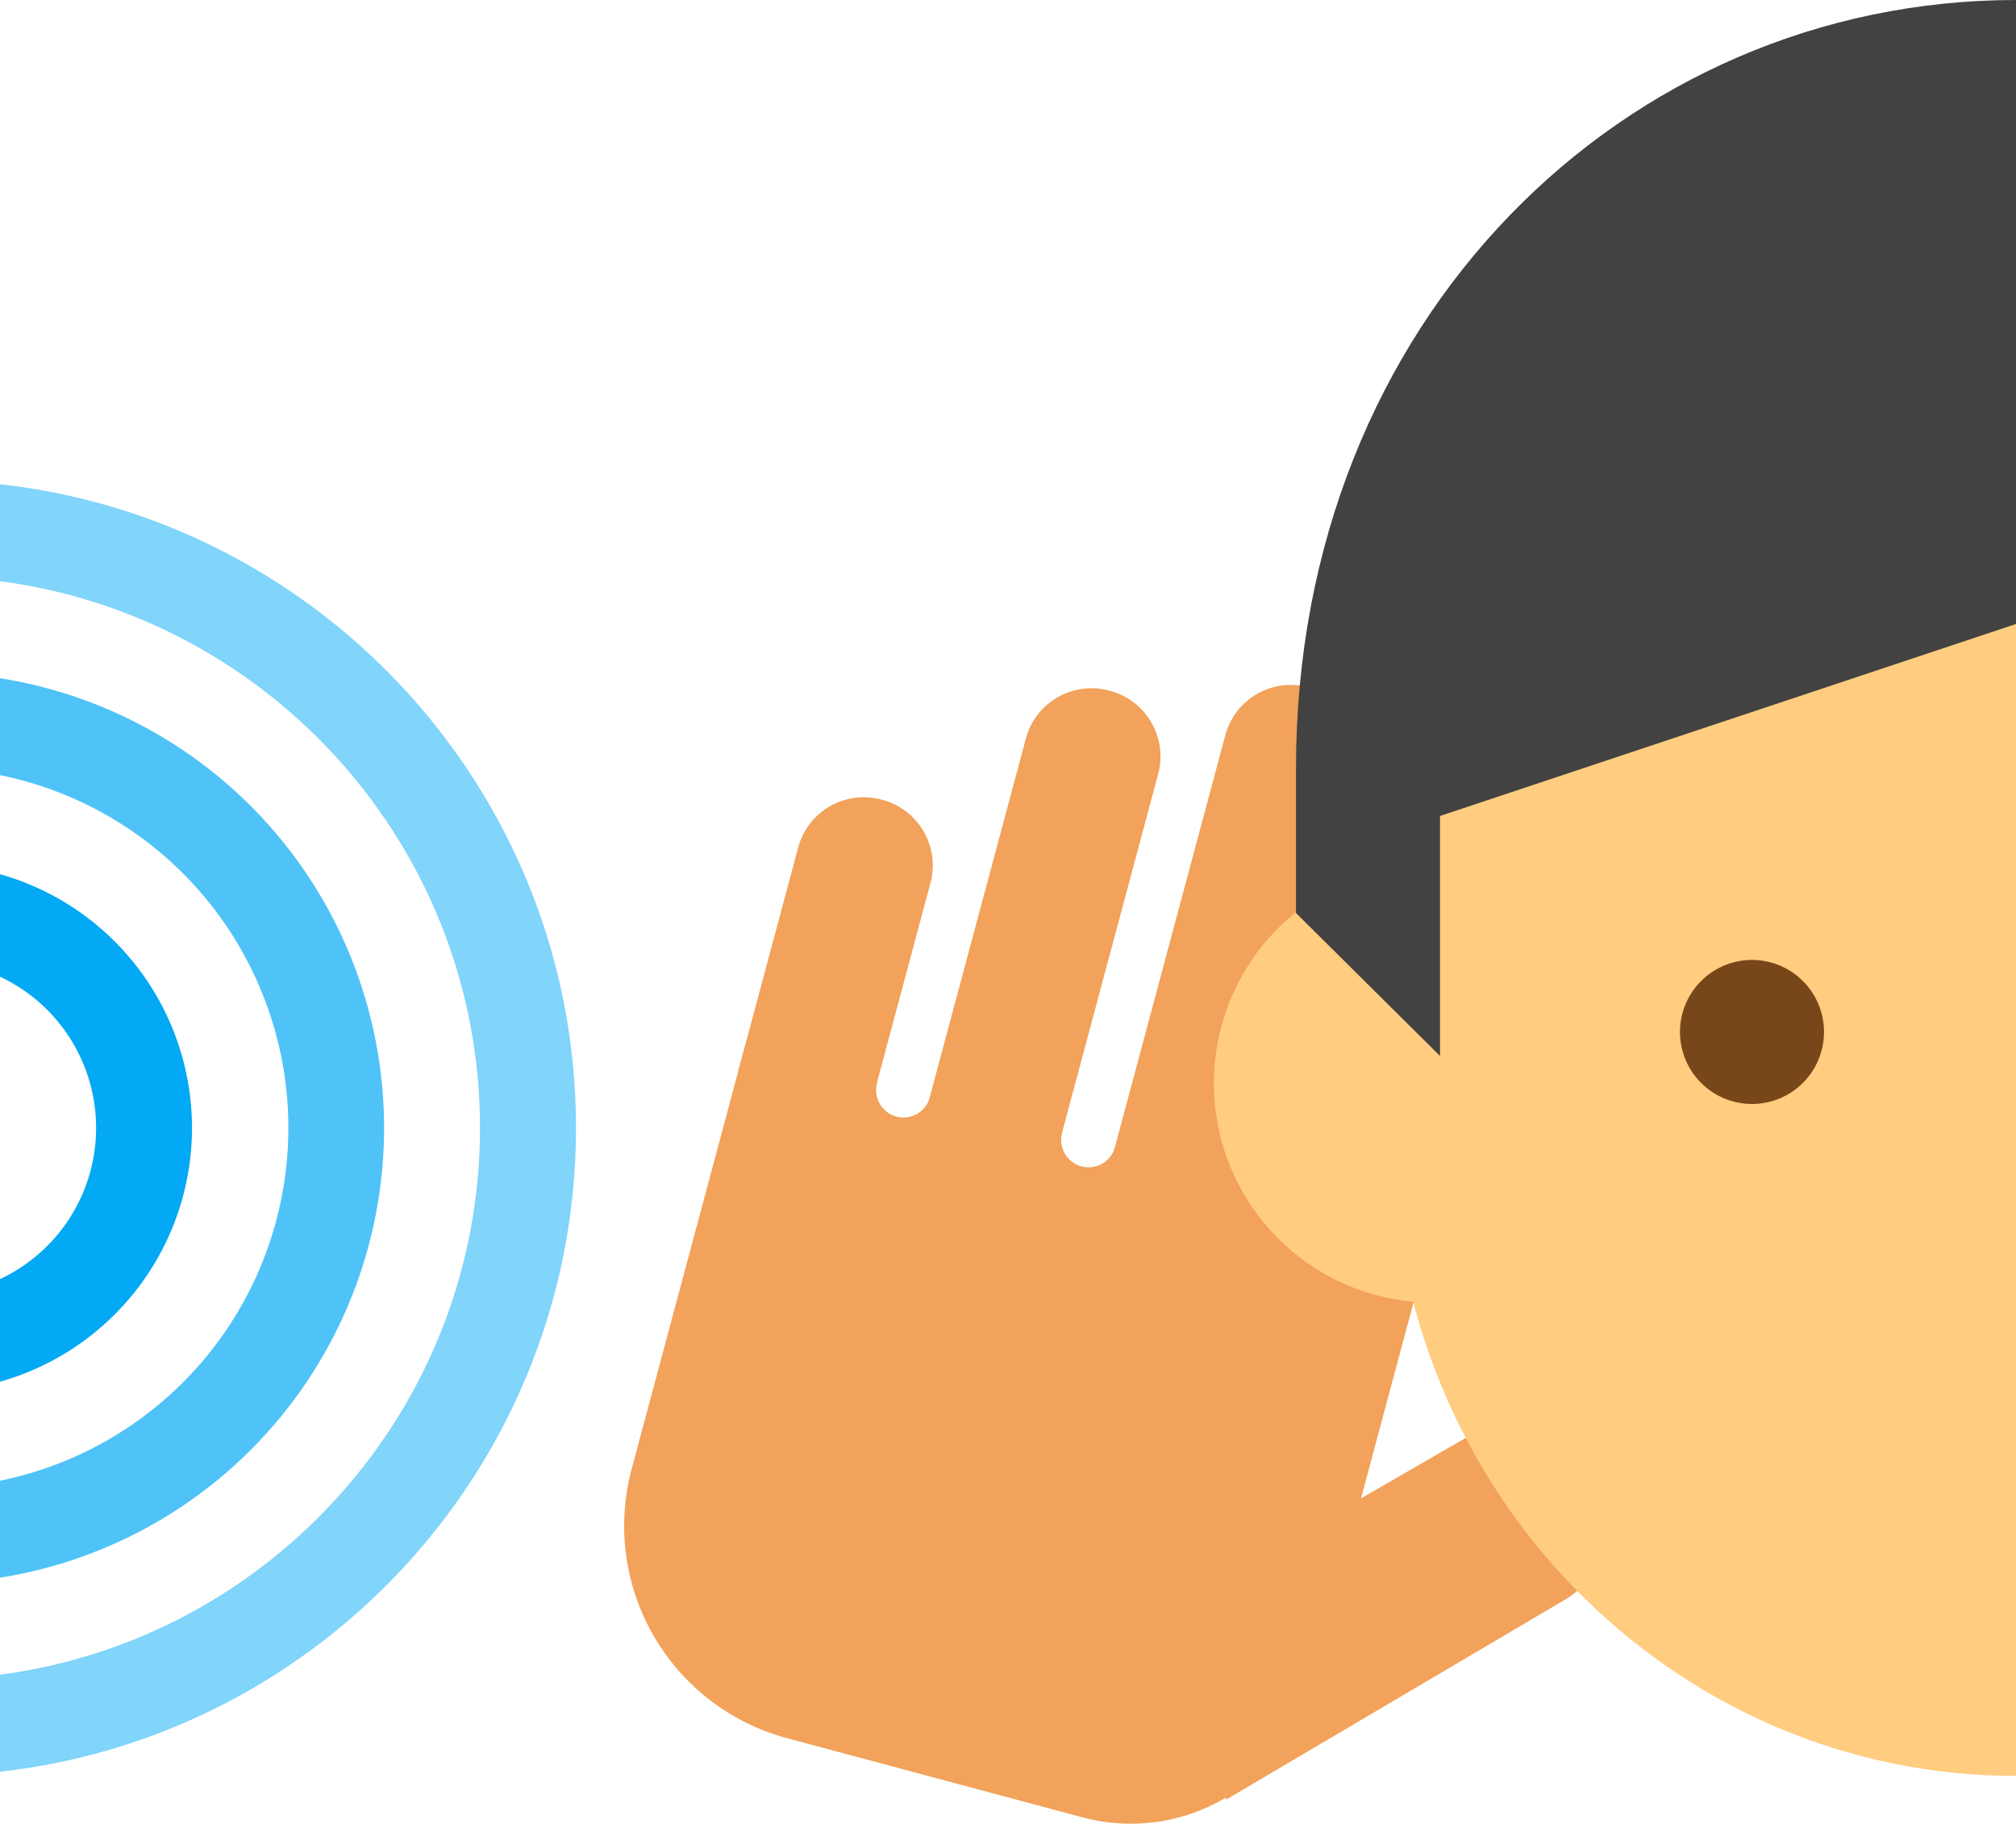
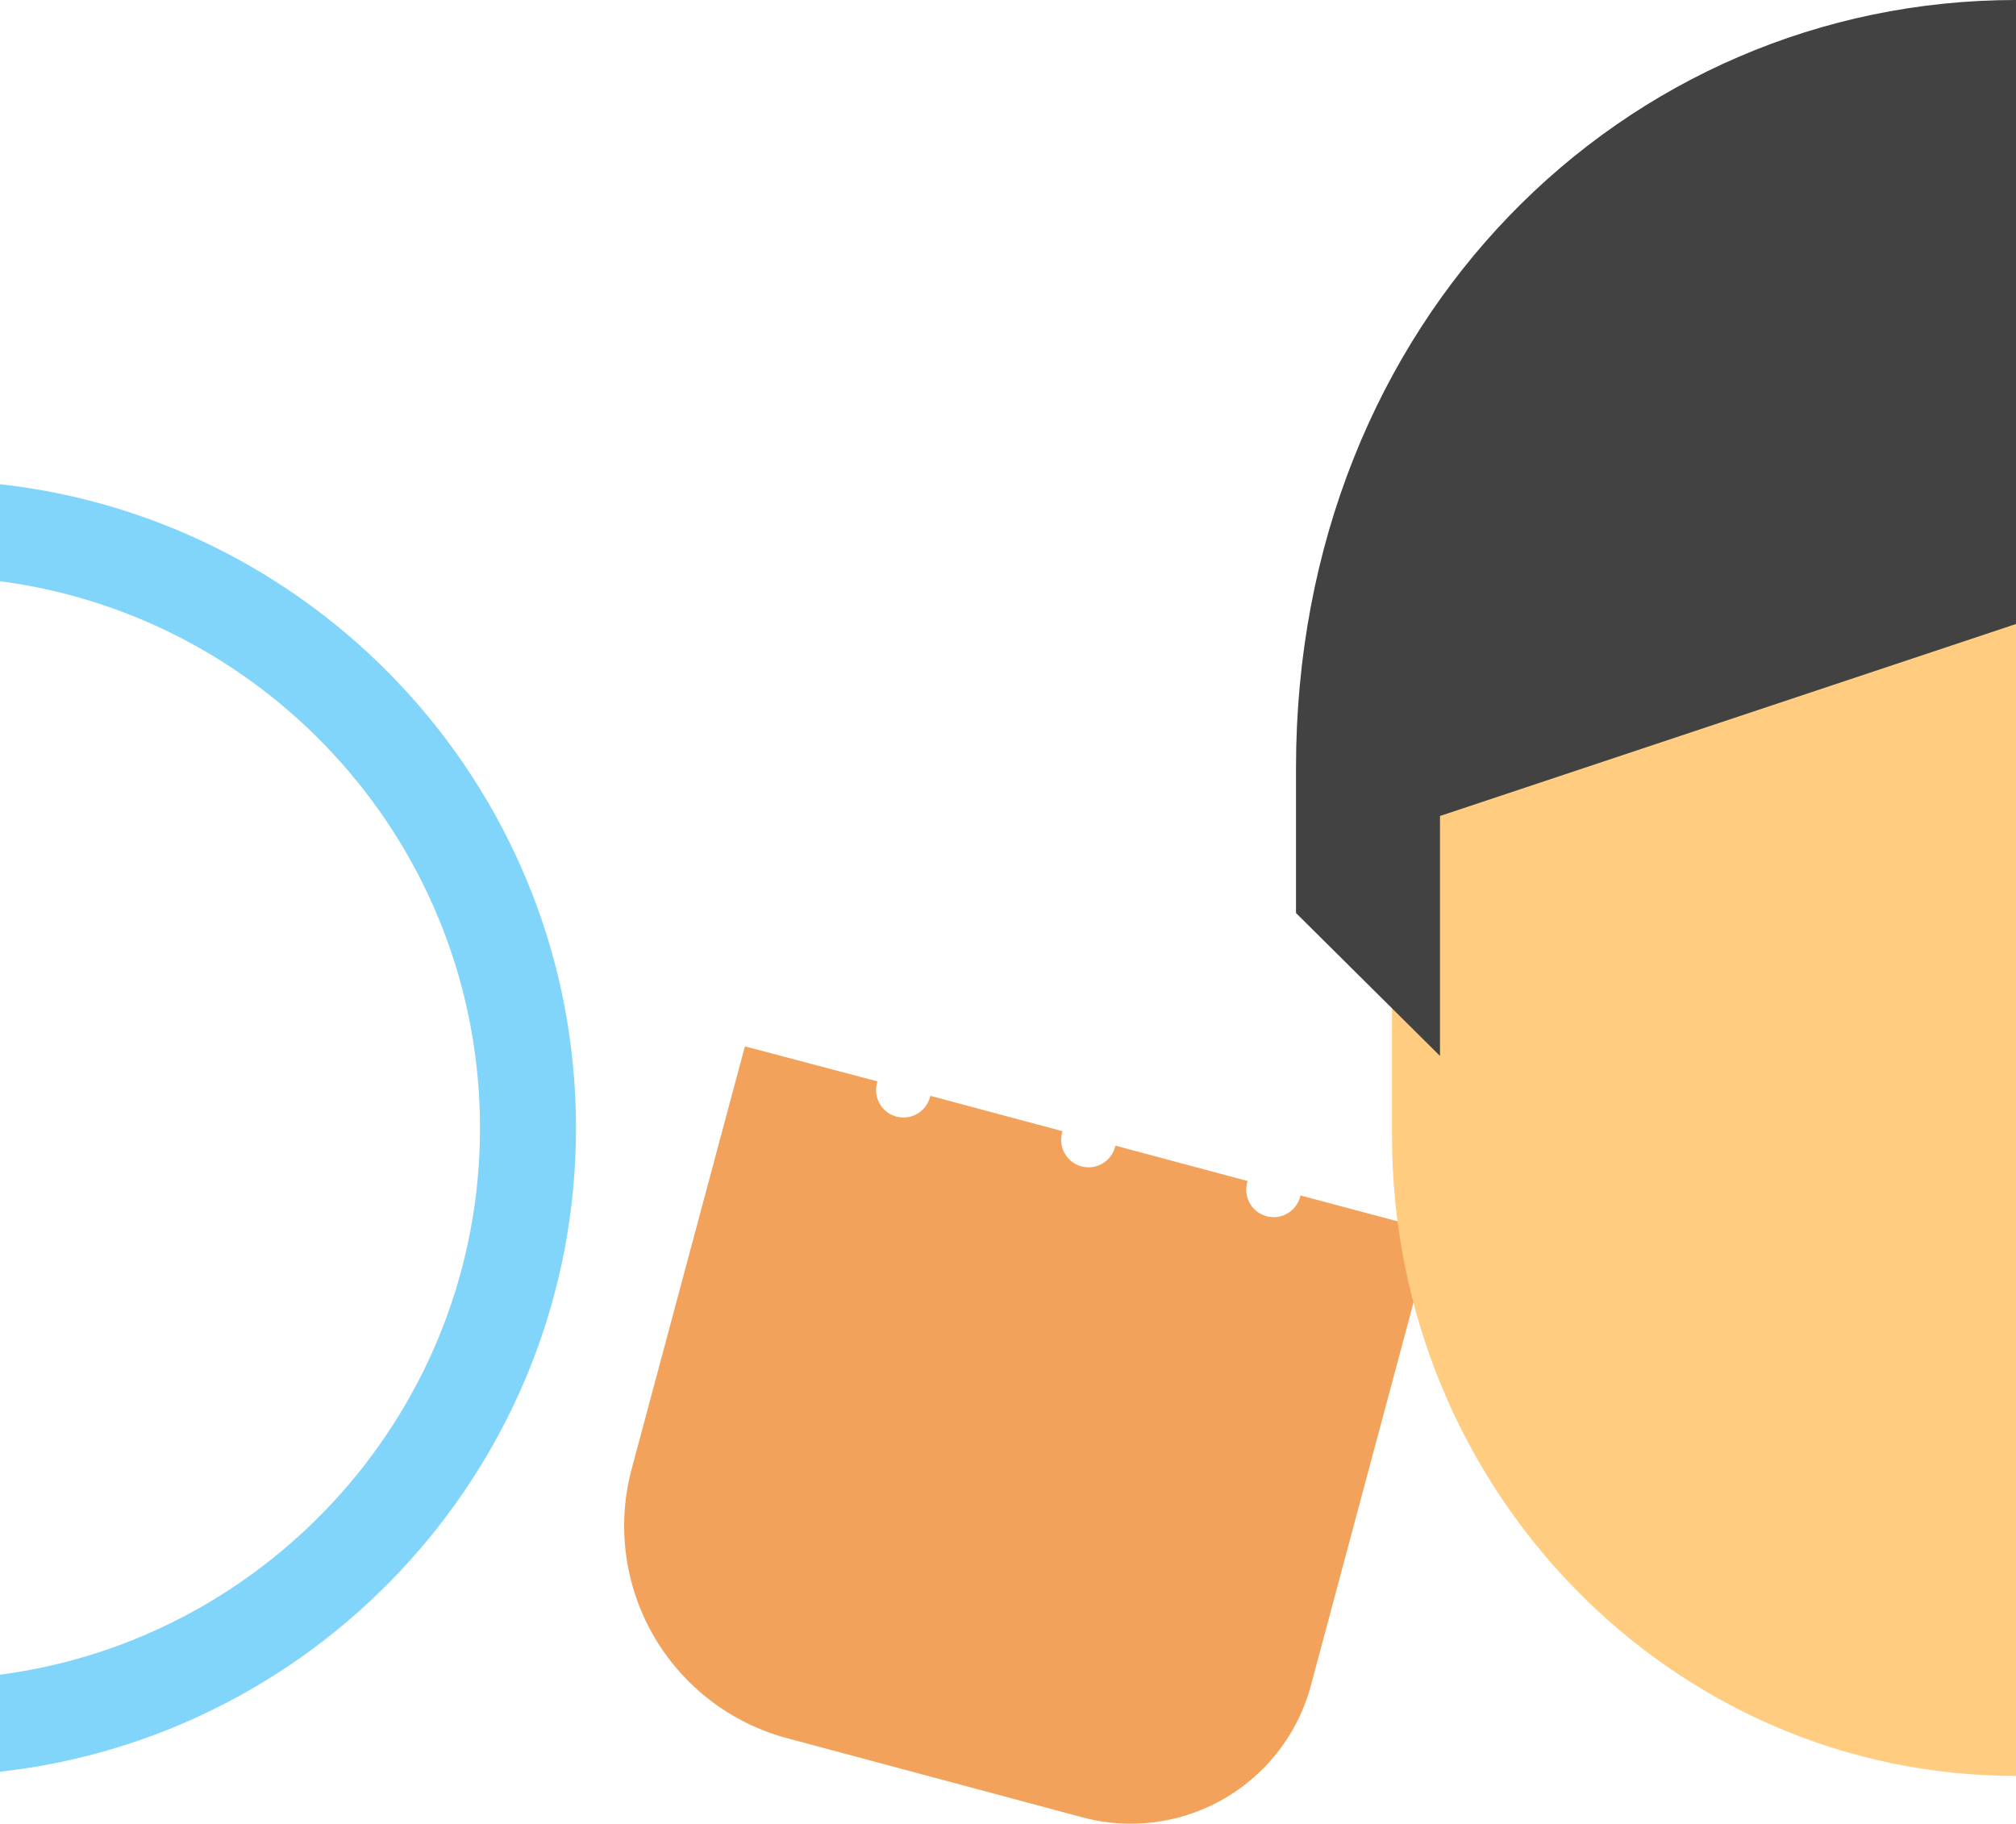
<svg xmlns="http://www.w3.org/2000/svg" id="Layer_1" data-name="Layer 1" viewBox="0 0 420 380">
-   <path d="M211.26,290.94l-27.56-7.38,12.55-46.85a14.13,14.13,0,0,1,17.47-10.09h0a14.13,14.13,0,0,1,10.09,17.47Zm38.58,10.34-27.56-7.38L243.69,214a14.13,14.13,0,0,1,17.47-10.09h0a14.13,14.13,0,0,1,10.09,17.47Zm38.59,10.34-27.56-7.38,24.37-90.94a14.13,14.13,0,0,1,17.47-10.09h0a14.13,14.13,0,0,1,10.09,17.47ZM327,322l-27.56-7.38,19.94-74.41a14.13,14.13,0,0,1,17.47-10.09h0A14.13,14.13,0,0,1,347,247.54ZM285.52,434.89,265.35,400l69.89-40.35c9.78-5.65,21.91-2.4,27,7.24h0c5.65,9.78,2.4,21.91-7.24,27Z" transform="translate(-30 -60)" style="fill:#f2a25a" />
  <path d="M300.93,309.06a5.71,5.71,0,1,1-11-3l-27.56-7.38a5.71,5.71,0,1,1-11-3l-27.56-7.38a5.71,5.71,0,1,1-11-3L185.19,278l-23.63,88.19a45.79,45.79,0,0,0,32.28,55.91l61.73,16.54a38.84,38.84,0,0,0,47.52-27.44l25.4-94.8Z" transform="translate(-30 -60)" style="fill:#f2a25a" />
-   <path d="M374.29,285.7A45.7,45.7,0,1,1,328.58,240a45.7,45.7,0,0,1,45.71,45.7" transform="translate(-30 -60)" style="fill:#ffcc80" />
-   <path d="M30,326.49a34.79,34.79,0,0,0,0-63V242.13a54.94,54.94,0,0,1,0,105.74Z" transform="translate(-30 -60)" style="fill:#03a9f4" />
-   <path d="M30,368.49a75,75,0,0,0,0-147V201.3a94.87,94.87,0,0,1,0,187.4Z" transform="translate(-30 -60)" style="fill:#4fc3f7" />
  <path d="M30,408.91C86.33,401.52,130,353.32,130,295S86.33,188.48,30,181.09V160.88C97.4,168.37,150,225.63,150,295S97.4,421.62,30,429.12Z" transform="translate(-30 -60)" style="fill:#81d4fa" />
  <path d="M450,137.75c-65-4.93-130,13.48-130,70v88.89C320,370.31,378.2,430,450,430Z" transform="translate(-30 -60)" style="fill:#ffcc80" />
  <path d="M450,60c-81.43,0-150,66.49-150,160v30.22L330,280V230l120-40Z" transform="translate(-30 -60)" style="fill:#424242" />
-   <path d="M410,275a15,15,0,1,0-15,15,15,15,0,0,0,15-15" transform="translate(-30 -60)" style="fill:#784719" />
</svg>